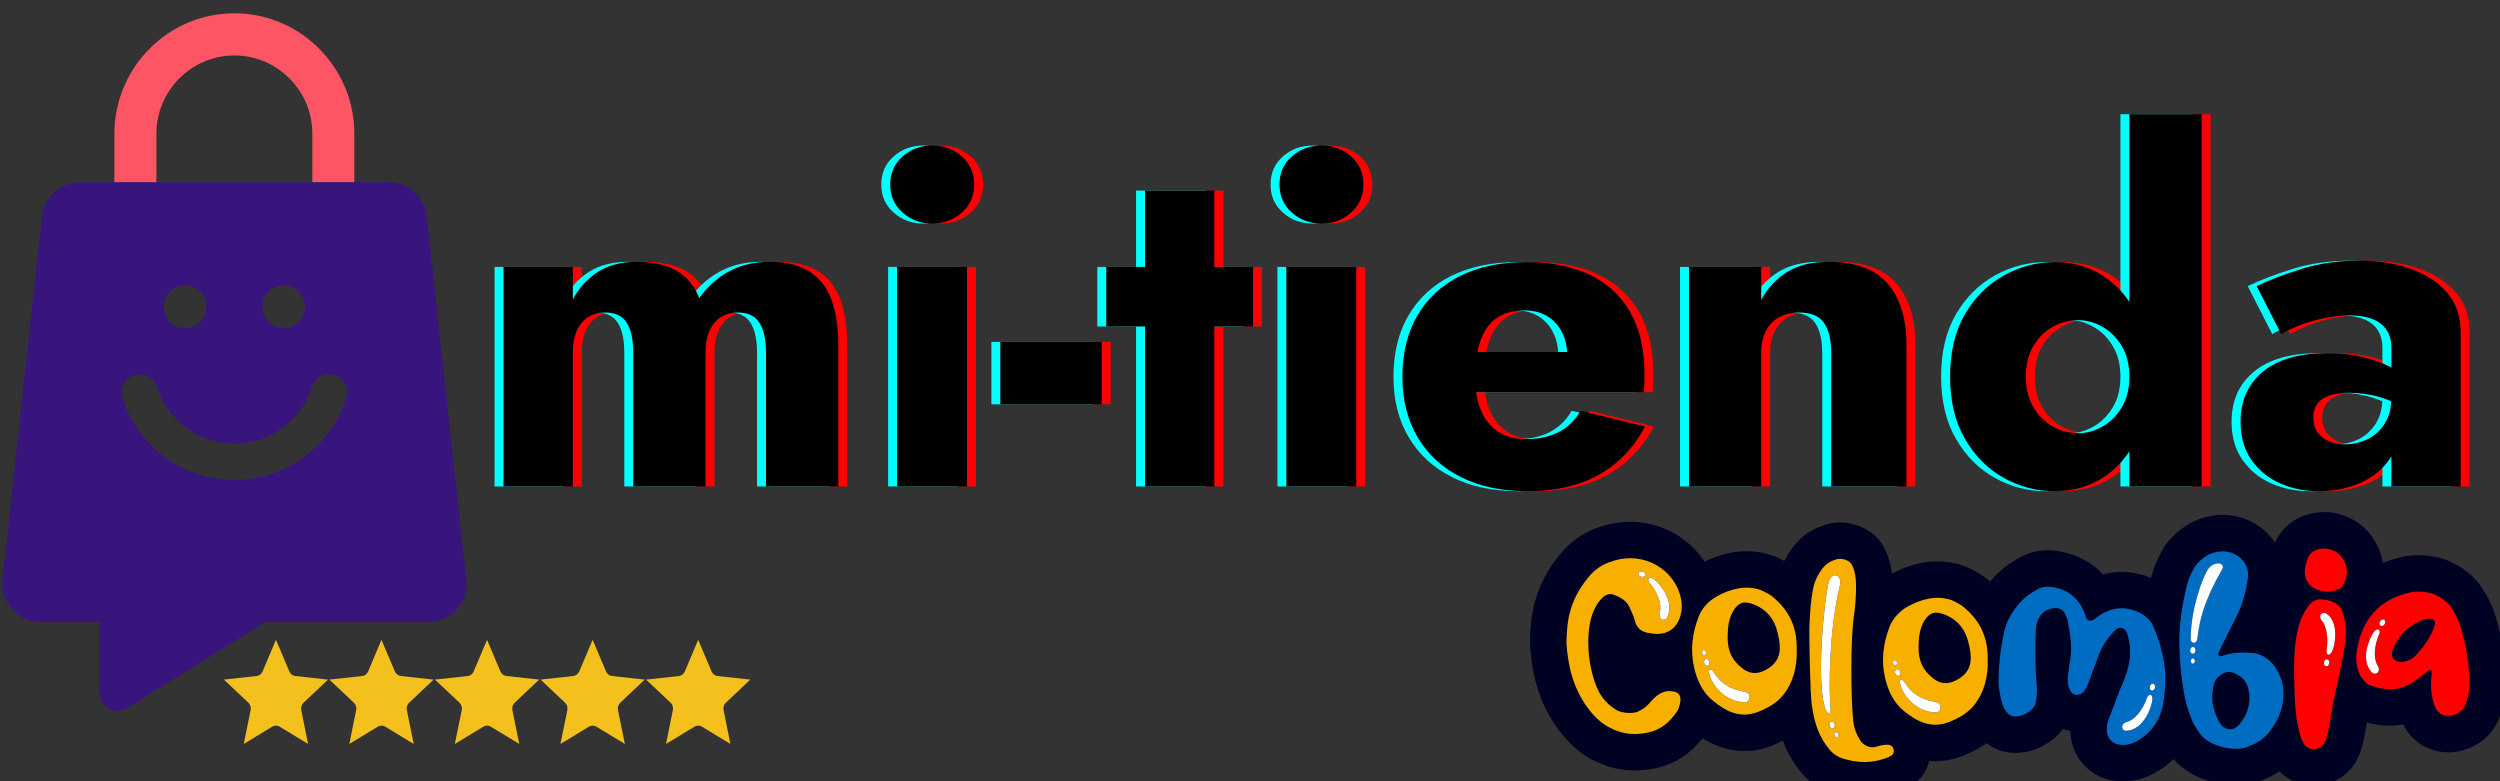
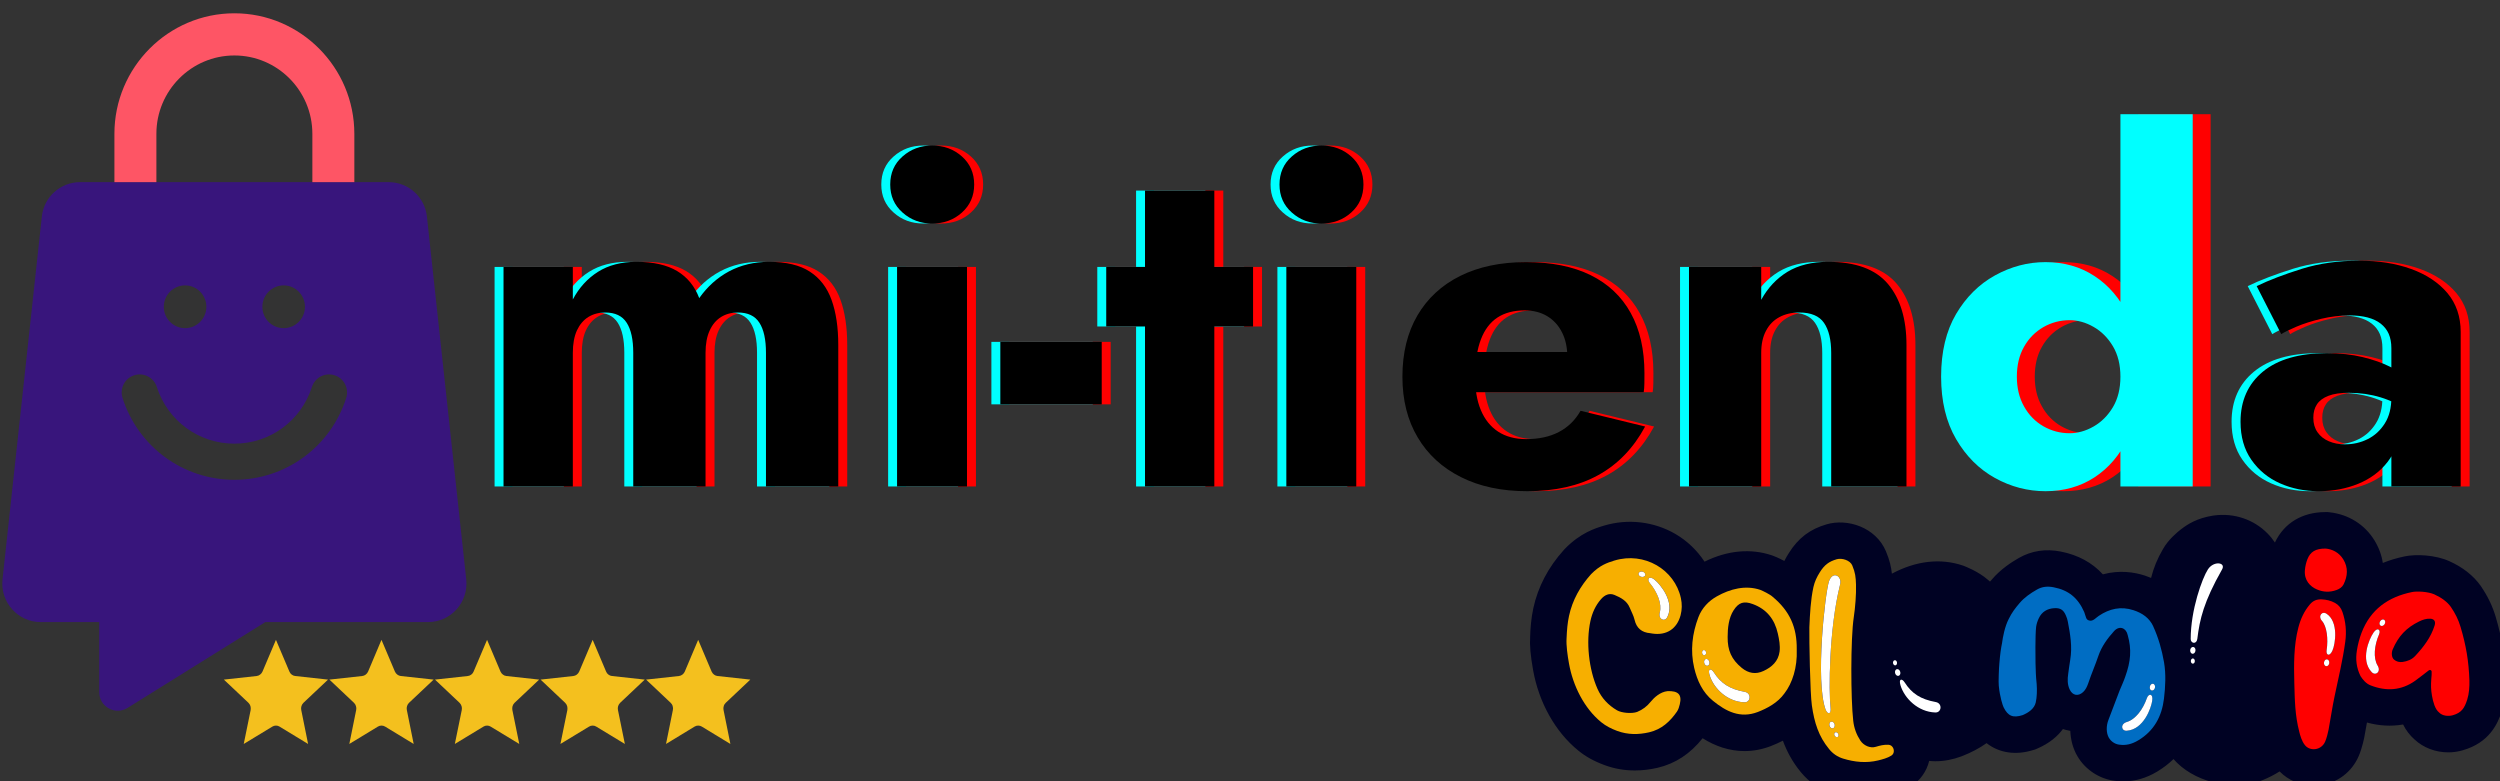
<svg xmlns="http://www.w3.org/2000/svg" width="192" zoomAndPan="magnify" viewBox="0 0 144 45" height="60" preserveAspectRatio="xMidYMid meet" version="1.0">
  <rect x="0" y="0" width="144" height="45" fill="#333333" stroke="none" />
  <defs>
    <g />
    <clipPath id="c6b51f9687">
      <path d="M 6 0.75 L 21 0.75 L 21 11 L 6 11 Z M 6 0.75 " clip-rule="nonzero" />
    </clipPath>
    <clipPath id="a218582be8">
      <path d="M 88.105 29.492 L 144 29.492 L 144 45 L 88.105 45 Z M 88.105 29.492 " clip-rule="nonzero" />
    </clipPath>
    <clipPath id="d961bb88f7">
      <path d="M 12.895 36.852 L 18.895 36.852 L 18.895 42.852 L 12.895 42.852 Z M 12.895 36.852 " clip-rule="nonzero" />
    </clipPath>
    <clipPath id="f629f293e1">
      <path d="M 18.973 36.852 L 24.973 36.852 L 24.973 42.852 L 18.973 42.852 Z M 18.973 36.852 " clip-rule="nonzero" />
    </clipPath>
    <clipPath id="8ce9c85038">
      <path d="M 25.055 36.852 L 31.055 36.852 L 31.055 42.852 L 25.055 42.852 Z M 25.055 36.852 " clip-rule="nonzero" />
    </clipPath>
    <clipPath id="5c8c72cb60">
      <path d="M 31.137 36.852 L 37.137 36.852 L 37.137 42.852 L 31.137 42.852 Z M 31.137 36.852 " clip-rule="nonzero" />
    </clipPath>
    <clipPath id="67401b4d6b">
      <path d="M 37.215 36.852 L 43.215 36.852 L 43.215 42.852 L 37.215 42.852 Z M 37.215 36.852 " clip-rule="nonzero" />
    </clipPath>
  </defs>
  <g fill="#ff0000" fill-opacity="1">
    <g transform="translate(27.882, 28.02)">
      <g>
        <path d="M 20.918 -8.145 C 20.918 -9.164 20.789 -10.031 20.531 -10.746 C 20.273 -11.461 19.855 -12.004 19.277 -12.375 C 18.703 -12.75 17.922 -12.938 16.934 -12.938 C 16.082 -12.938 15.312 -12.754 14.629 -12.391 C 13.945 -12.023 13.375 -11.508 12.91 -10.848 C 12.652 -11.531 12.23 -12.047 11.645 -12.402 C 11.055 -12.758 10.273 -12.938 9.289 -12.938 C 8.422 -12.938 7.684 -12.746 7.078 -12.363 C 6.473 -11.98 5.988 -11.449 5.629 -10.77 L 5.629 -12.645 L 1.637 -12.645 L 1.637 0 L 5.629 0 L 5.629 -7.695 C 5.629 -8.207 5.707 -8.637 5.863 -8.984 C 6.023 -9.328 6.242 -9.586 6.523 -9.762 C 6.805 -9.934 7.129 -10.02 7.492 -10.02 C 8.066 -10.02 8.48 -9.824 8.73 -9.43 C 8.984 -9.039 9.109 -8.461 9.109 -7.695 L 9.109 0 L 13.273 0 L 13.273 -7.695 C 13.273 -8.207 13.352 -8.637 13.512 -8.984 C 13.668 -9.328 13.887 -9.586 14.168 -9.762 C 14.449 -9.934 14.773 -10.02 15.137 -10.02 C 15.711 -10.02 16.125 -9.824 16.375 -9.43 C 16.629 -9.039 16.754 -8.461 16.754 -7.695 L 16.754 0 L 20.918 0 Z M 20.918 -8.145 " />
      </g>
    </g>
  </g>
  <g fill="#ff0000" fill-opacity="1">
    <g transform="translate(50.414, 28.02)">
      <g>
        <path d="M 1.379 -17.391 C 1.379 -16.734 1.613 -16.199 2.09 -15.777 C 2.562 -15.355 3.129 -15.145 3.797 -15.145 C 4.469 -15.145 5.039 -15.355 5.508 -15.777 C 5.977 -16.199 6.215 -16.734 6.215 -17.391 C 6.215 -18.051 5.977 -18.59 5.508 -19.008 C 5.039 -19.426 4.469 -19.637 3.797 -19.637 C 3.129 -19.637 2.562 -19.426 2.09 -19.008 C 1.613 -18.59 1.379 -18.051 1.379 -17.391 Z M 1.773 -12.645 L 1.773 0 L 5.801 0 L 5.801 -12.645 Z M 1.773 -12.645 " />
      </g>
    </g>
  </g>
  <g fill="#ff0000" fill-opacity="1">
    <g transform="translate(57.998, 28.02)">
      <g>
        <path d="M 0.137 -4.73 L 5.977 -4.73 L 5.977 -8.328 L 0.137 -8.328 Z M 0.137 -4.73 " />
      </g>
    </g>
  </g>
  <g fill="#ff0000" fill-opacity="1">
    <g transform="translate(64.098, 28.02)">
      <g>
        <path d="M 0.137 -12.645 L 0.137 -9.215 L 8.594 -9.215 L 8.594 -12.645 Z M 2.371 -17.043 L 2.371 0 L 6.363 0 L 6.363 -17.043 Z M 2.371 -17.043 " />
      </g>
    </g>
  </g>
  <g fill="#ff0000" fill-opacity="1">
    <g transform="translate(72.836, 28.02)">
      <g>
        <path d="M 1.379 -17.391 C 1.379 -16.734 1.613 -16.199 2.09 -15.777 C 2.562 -15.355 3.129 -15.145 3.797 -15.145 C 4.469 -15.145 5.039 -15.355 5.508 -15.777 C 5.977 -16.199 6.215 -16.734 6.215 -17.391 C 6.215 -18.051 5.977 -18.59 5.508 -19.008 C 5.039 -19.426 4.469 -19.637 3.797 -19.637 C 3.129 -19.637 2.562 -19.426 2.09 -19.008 C 1.613 -18.59 1.379 -18.051 1.379 -17.391 Z M 1.773 -12.645 L 1.773 0 L 5.801 0 L 5.801 -12.645 Z M 1.773 -12.645 " />
      </g>
    </g>
  </g>
  <g fill="#ff0000" fill-opacity="1">
    <g transform="translate(80.42, 28.02)">
      <g>
        <path d="M 8.066 0.273 C 9.672 0.273 11.039 -0.035 12.16 -0.656 C 13.285 -1.277 14.184 -2.207 14.855 -3.453 L 11.137 -4.359 C 10.828 -3.816 10.41 -3.41 9.887 -3.137 C 9.363 -2.863 8.734 -2.727 8 -2.727 C 7.363 -2.727 6.828 -2.871 6.391 -3.156 C 5.949 -3.445 5.617 -3.859 5.391 -4.402 C 5.164 -4.945 5.055 -5.602 5.066 -6.375 C 5.074 -7.223 5.184 -7.922 5.398 -8.477 C 5.609 -9.031 5.926 -9.449 6.344 -9.727 C 6.766 -10.004 7.285 -10.141 7.914 -10.141 C 8.41 -10.141 8.844 -10.031 9.211 -9.812 C 9.578 -9.59 9.863 -9.281 10.066 -8.879 C 10.273 -8.477 10.375 -7.996 10.375 -7.438 C 10.375 -7.309 10.344 -7.152 10.277 -6.965 C 10.211 -6.781 10.133 -6.617 10.043 -6.48 L 11.027 -7.746 L 3.219 -7.746 L 3.219 -5.43 L 14.773 -5.43 C 14.797 -5.57 14.809 -5.738 14.812 -5.93 C 14.816 -6.125 14.816 -6.32 14.816 -6.52 C 14.816 -7.879 14.555 -9.035 14.027 -9.988 C 13.5 -10.945 12.727 -11.672 11.715 -12.172 C 10.699 -12.672 9.461 -12.922 8 -12.922 C 6.523 -12.922 5.254 -12.652 4.191 -12.121 C 3.129 -11.59 2.312 -10.828 1.738 -9.848 C 1.164 -8.863 0.875 -7.688 0.875 -6.324 C 0.875 -4.977 1.168 -3.812 1.754 -2.828 C 2.336 -1.844 3.168 -1.078 4.246 -0.539 C 5.324 0.004 6.598 0.273 8.066 0.273 Z M 8.066 0.273 " />
      </g>
    </g>
  </g>
  <g fill="#ff0000" fill-opacity="1">
    <g transform="translate(96.164, 28.02)">
      <g>
        <path d="M 9.828 -7.695 L 9.828 0 L 14.164 0 L 14.164 -8.145 C 14.164 -9.652 13.805 -10.828 13.09 -11.672 C 12.375 -12.516 11.227 -12.938 9.648 -12.938 C 8.723 -12.938 7.941 -12.746 7.309 -12.363 C 6.68 -11.977 6.176 -11.441 5.797 -10.75 L 5.797 -12.645 L 1.637 -12.645 L 1.637 0 L 5.797 0 L 5.797 -7.695 C 5.797 -8.195 5.887 -8.617 6.07 -8.961 C 6.25 -9.309 6.504 -9.57 6.836 -9.75 C 7.168 -9.93 7.555 -10.02 7.988 -10.02 C 8.664 -10.02 9.141 -9.82 9.414 -9.422 C 9.691 -9.02 9.828 -8.445 9.828 -7.695 Z M 9.828 -7.695 " />
      </g>
    </g>
  </g>
  <g fill="#ff0000" fill-opacity="1">
    <g transform="translate(111.964, 28.02)">
      <g>
        <path d="M 11.203 -21.441 L 11.203 0 L 15.367 0 L 15.367 -21.441 Z M 0.875 -6.324 C 0.875 -4.91 1.164 -3.711 1.738 -2.727 C 2.312 -1.742 3.059 -0.996 3.977 -0.488 C 4.895 0.02 5.867 0.273 6.887 0.273 C 7.953 0.273 8.891 0.008 9.707 -0.523 C 10.523 -1.055 11.172 -1.812 11.648 -2.805 C 12.125 -3.793 12.363 -4.965 12.363 -6.324 C 12.363 -7.695 12.125 -8.875 11.648 -9.855 C 11.172 -10.836 10.523 -11.59 9.707 -12.121 C 8.891 -12.656 7.953 -12.922 6.887 -12.922 C 5.867 -12.922 4.895 -12.664 3.977 -12.156 C 3.059 -11.648 2.312 -10.906 1.738 -9.934 C 1.164 -8.957 0.875 -7.754 0.875 -6.324 Z M 5.238 -6.324 C 5.238 -6.988 5.375 -7.559 5.652 -8.047 C 5.926 -8.531 6.297 -8.906 6.762 -9.176 C 7.227 -9.441 7.73 -9.578 8.273 -9.578 C 8.742 -9.578 9.207 -9.449 9.656 -9.191 C 10.109 -8.934 10.48 -8.562 10.77 -8.078 C 11.059 -7.594 11.203 -7.008 11.203 -6.324 C 11.203 -5.637 11.059 -5.051 10.77 -4.566 C 10.48 -4.082 10.109 -3.711 9.656 -3.453 C 9.207 -3.195 8.742 -3.066 8.273 -3.066 C 7.73 -3.066 7.227 -3.203 6.762 -3.469 C 6.297 -3.738 5.926 -4.117 5.652 -4.609 C 5.375 -5.098 5.238 -5.672 5.238 -6.324 Z M 5.238 -6.324 " />
      </g>
    </g>
  </g>
  <g fill="#ff0000" fill-opacity="1">
    <g transform="translate(128.918, 28.02)">
      <g>
        <path d="M 4.844 -3.953 C 4.844 -4.266 4.914 -4.523 5.055 -4.734 C 5.195 -4.945 5.418 -5.109 5.719 -5.223 C 6.02 -5.34 6.41 -5.395 6.898 -5.395 C 7.531 -5.395 8.141 -5.309 8.719 -5.133 C 9.301 -4.957 9.809 -4.699 10.246 -4.363 L 10.246 -6.203 C 10.027 -6.445 9.699 -6.68 9.258 -6.898 C 8.816 -7.121 8.289 -7.305 7.676 -7.453 C 7.062 -7.602 6.375 -7.676 5.617 -7.676 C 4.027 -7.676 2.801 -7.32 1.941 -6.613 C 1.082 -5.902 0.652 -4.941 0.652 -3.727 C 0.652 -2.863 0.859 -2.133 1.277 -1.535 C 1.691 -0.938 2.242 -0.484 2.926 -0.18 C 3.613 0.125 4.355 0.273 5.16 0.273 C 5.973 0.273 6.727 0.133 7.426 -0.152 C 8.125 -0.438 8.695 -0.859 9.129 -1.422 C 9.562 -1.98 9.781 -2.664 9.781 -3.469 L 9.34 -5.117 C 9.34 -4.527 9.215 -4.031 8.961 -3.629 C 8.707 -3.227 8.379 -2.926 7.977 -2.727 C 7.574 -2.523 7.133 -2.426 6.66 -2.426 C 6.324 -2.426 6.016 -2.484 5.742 -2.602 C 5.465 -2.719 5.246 -2.891 5.086 -3.121 C 4.926 -3.348 4.844 -3.625 4.844 -3.953 Z M 2.996 -8.773 C 3.172 -8.887 3.465 -9.031 3.871 -9.203 C 4.277 -9.375 4.75 -9.527 5.293 -9.656 C 5.84 -9.785 6.387 -9.852 6.941 -9.852 C 7.328 -9.852 7.672 -9.812 7.973 -9.734 C 8.277 -9.652 8.527 -9.535 8.73 -9.375 C 8.934 -9.215 9.086 -9.02 9.188 -8.789 C 9.289 -8.555 9.34 -8.281 9.34 -7.965 L 9.34 0 L 13.332 0 L 13.332 -8.902 C 13.332 -9.781 13.078 -10.527 12.57 -11.137 C 12.059 -11.742 11.363 -12.207 10.477 -12.527 C 9.594 -12.848 8.594 -13.004 7.48 -13.004 C 6.285 -13.004 5.184 -12.848 4.18 -12.535 C 3.176 -12.219 2.309 -11.891 1.582 -11.539 Z M 2.996 -8.773 " />
      </g>
    </g>
  </g>
  <g fill="#00ffff" fill-opacity="1">
    <g transform="translate(26.851, 28.02)">
      <g>
        <path d="M 20.918 -8.145 C 20.918 -9.164 20.789 -10.031 20.531 -10.746 C 20.273 -11.461 19.855 -12.004 19.277 -12.375 C 18.703 -12.75 17.922 -12.938 16.934 -12.938 C 16.082 -12.938 15.312 -12.754 14.629 -12.391 C 13.945 -12.023 13.375 -11.508 12.91 -10.848 C 12.652 -11.531 12.23 -12.047 11.645 -12.402 C 11.055 -12.758 10.273 -12.938 9.289 -12.938 C 8.422 -12.938 7.684 -12.746 7.078 -12.363 C 6.473 -11.98 5.988 -11.449 5.629 -10.77 L 5.629 -12.645 L 1.637 -12.645 L 1.637 0 L 5.629 0 L 5.629 -7.695 C 5.629 -8.207 5.707 -8.637 5.863 -8.984 C 6.023 -9.328 6.242 -9.586 6.523 -9.762 C 6.805 -9.934 7.129 -10.02 7.492 -10.02 C 8.066 -10.02 8.48 -9.824 8.73 -9.43 C 8.984 -9.039 9.109 -8.461 9.109 -7.695 L 9.109 0 L 13.273 0 L 13.273 -7.695 C 13.273 -8.207 13.352 -8.637 13.512 -8.984 C 13.668 -9.328 13.887 -9.586 14.168 -9.762 C 14.449 -9.934 14.773 -10.02 15.137 -10.02 C 15.711 -10.02 16.125 -9.824 16.375 -9.43 C 16.629 -9.039 16.754 -8.461 16.754 -7.695 L 16.754 0 L 20.918 0 Z M 20.918 -8.145 " />
      </g>
    </g>
  </g>
  <g fill="#00ffff" fill-opacity="1">
    <g transform="translate(49.383, 28.02)">
      <g>
        <path d="M 1.379 -17.391 C 1.379 -16.734 1.613 -16.199 2.09 -15.777 C 2.562 -15.355 3.129 -15.145 3.797 -15.145 C 4.469 -15.145 5.039 -15.355 5.508 -15.777 C 5.977 -16.199 6.215 -16.734 6.215 -17.391 C 6.215 -18.051 5.977 -18.59 5.508 -19.008 C 5.039 -19.426 4.469 -19.637 3.797 -19.637 C 3.129 -19.637 2.562 -19.426 2.09 -19.008 C 1.613 -18.59 1.379 -18.051 1.379 -17.391 Z M 1.773 -12.645 L 1.773 0 L 5.801 0 L 5.801 -12.645 Z M 1.773 -12.645 " />
      </g>
    </g>
  </g>
  <g fill="#00ffff" fill-opacity="1">
    <g transform="translate(56.967, 28.02)">
      <g>
        <path d="M 0.137 -4.73 L 5.977 -4.73 L 5.977 -8.328 L 0.137 -8.328 Z M 0.137 -4.73 " />
      </g>
    </g>
  </g>
  <g fill="#00ffff" fill-opacity="1">
    <g transform="translate(63.067, 28.02)">
      <g>
        <path d="M 0.137 -12.645 L 0.137 -9.215 L 8.594 -9.215 L 8.594 -12.645 Z M 2.371 -17.043 L 2.371 0 L 6.363 0 L 6.363 -17.043 Z M 2.371 -17.043 " />
      </g>
    </g>
  </g>
  <g fill="#00ffff" fill-opacity="1">
    <g transform="translate(71.805, 28.02)">
      <g>
        <path d="M 1.379 -17.391 C 1.379 -16.734 1.613 -16.199 2.09 -15.777 C 2.562 -15.355 3.129 -15.145 3.797 -15.145 C 4.469 -15.145 5.039 -15.355 5.508 -15.777 C 5.977 -16.199 6.215 -16.734 6.215 -17.391 C 6.215 -18.051 5.977 -18.59 5.508 -19.008 C 5.039 -19.426 4.469 -19.637 3.797 -19.637 C 3.129 -19.637 2.562 -19.426 2.09 -19.008 C 1.613 -18.59 1.379 -18.051 1.379 -17.391 Z M 1.773 -12.645 L 1.773 0 L 5.801 0 L 5.801 -12.645 Z M 1.773 -12.645 " />
      </g>
    </g>
  </g>
  <g fill="#00ffff" fill-opacity="1">
    <g transform="translate(79.389, 28.02)">
      <g>
+         </g>
+     </g>
+   </g>
+   <g fill="#00ffff" fill-opacity="1">
+     <g transform="translate(95.133, 28.02)">
+       <g>
+         <path d="M 9.828 -7.695 L 9.828 0 L 14.164 0 L 14.164 -8.145 C 14.164 -9.652 13.805 -10.828 13.09 -11.672 C 12.375 -12.516 11.227 -12.938 9.648 -12.938 C 8.723 -12.938 7.941 -12.746 7.309 -12.363 C 6.68 -11.977 6.176 -11.441 5.797 -10.75 L 5.797 -12.645 L 1.637 -12.645 L 1.637 0 L 5.797 0 L 5.797 -7.695 C 5.797 -8.195 5.887 -8.617 6.07 -8.961 C 6.25 -9.309 6.504 -9.57 6.836 -9.75 C 7.168 -9.93 7.555 -10.02 7.988 -10.02 C 8.664 -10.02 9.141 -9.82 9.414 -9.422 C 9.691 -9.02 9.828 -8.445 9.828 -7.695 Z M 9.828 -7.695 " />
+       </g>
+     </g>
+   </g>
+   <g fill="#00ffff" fill-opacity="1">
+     <g transform="translate(110.933, 28.02)">
+       <g>
+         <path d="M 11.203 -21.441 L 11.203 0 L 15.367 0 L 15.367 -21.441 Z M 0.875 -6.324 C 0.875 -4.91 1.164 -3.711 1.738 -2.727 C 2.312 -1.742 3.059 -0.996 3.977 -0.488 C 4.895 0.02 5.867 0.273 6.887 0.273 C 7.953 0.273 8.891 0.008 9.707 -0.523 C 10.523 -1.055 11.172 -1.812 11.648 -2.805 C 12.125 -3.793 12.363 -4.965 12.363 -6.324 C 12.363 -7.695 12.125 -8.875 11.648 -9.855 C 11.172 -10.836 10.523 -11.59 9.707 -12.121 C 8.891 -12.656 7.953 -12.922 6.887 -12.922 C 5.867 -12.922 4.895 -12.664 3.977 -12.156 C 3.059 -11.648 2.312 -10.906 1.738 -9.934 C 1.164 -8.957 0.875 -7.754 0.875 -6.324 Z M 5.238 -6.324 C 5.238 -6.988 5.375 -7.559 5.652 -8.047 C 5.926 -8.531 6.297 -8.906 6.762 -9.176 C 7.227 -9.441 7.73 -9.578 8.273 -9.578 C 8.742 -9.578 9.207 -9.449 9.656 -9.191 C 10.109 -8.934 10.48 -8.562 10.77 -8.078 C 11.059 -7.594 11.203 -7.008 11.203 -6.324 C 11.203 -5.637 11.059 -5.051 10.77 -4.566 C 10.48 -4.082 10.109 -3.711 9.656 -3.453 C 9.207 -3.195 8.742 -3.066 8.273 -3.066 C 7.73 -3.066 7.227 -3.203 6.762 -3.469 C 6.297 -3.738 5.926 -4.117 5.652 -4.609 C 5.375 -5.098 5.238 -5.672 5.238 -6.324 Z M 5.238 -6.324 " />
+       </g>
+     </g>
+   </g>
+   <g fill="#00ffff" fill-opacity="1">
+     <g transform="translate(127.887, 28.02)">
+       <g>
+         <path d="M 4.844 -3.953 C 4.844 -4.266 4.914 -4.523 5.055 -4.734 C 5.195 -4.945 5.418 -5.109 5.719 -5.223 C 6.02 -5.34 6.41 -5.395 6.898 -5.395 C 7.531 -5.395 8.141 -5.309 8.719 -5.133 C 9.301 -4.957 9.809 -4.699 10.246 -4.363 L 10.246 -6.203 C 10.027 -6.445 9.699 -6.68 9.258 -6.898 C 8.816 -7.121 8.289 -7.305 7.676 -7.453 C 7.062 -7.602 6.375 -7.676 5.617 -7.676 C 4.027 -7.676 2.801 -7.32 1.941 -6.613 C 1.082 -5.902 0.652 -4.941 0.652 -3.727 C 0.652 -2.863 0.859 -2.133 1.277 -1.535 C 1.691 -0.938 2.242 -0.484 2.926 -0.18 C 3.613 0.125 4.355 0.273 5.16 0.273 C 5.973 0.273 6.727 0.133 7.426 -0.152 C 8.125 -0.438 8.695 -0.859 9.129 -1.422 C 9.562 -1.98 9.781 -2.664 9.781 -3.469 L 9.34 -5.117 C 9.34 -4.527 9.215 -4.031 8.961 -3.629 C 8.707 -3.227 8.379 -2.926 7.977 -2.727 C 7.574 -2.523 7.133 -2.426 6.66 -2.426 C 6.324 -2.426 6.016 -2.484 5.742 -2.602 C 5.465 -2.719 5.246 -2.891 5.086 -3.121 C 4.926 -3.348 4.844 -3.625 4.844 -3.953 Z M 2.996 -8.773 C 3.172 -8.887 3.465 -9.031 3.871 -9.203 C 4.277 -9.375 4.75 -9.527 5.293 -9.656 C 5.84 -9.785 6.387 -9.852 6.941 -9.852 C 7.328 -9.852 7.672 -9.812 7.973 -9.734 C 8.277 -9.652 8.527 -9.535 8.73 -9.375 C 8.934 -9.215 9.086 -9.02 9.188 -8.789 C 9.289 -8.555 9.34 -8.281 9.34 -7.965 L 9.34 0 L 13.332 0 L 13.332 -8.902 C 13.332 -9.781 13.078 -10.527 12.57 -11.137 C 12.059 -11.742 11.363 -12.207 10.477 -12.527 C 9.594 -12.848 8.594 -13.004 7.48 -13.004 C 6.285 -13.004 5.184 -12.848 4.18 -12.535 C 3.176 -12.219 2.309 -11.891 1.582 -11.539 Z M 2.996 -8.773 " />
+       </g>
+     </g>
+   </g>
+   <g fill="#000000" fill-opacity="1">
+     <g transform="translate(27.366, 28.02)">
+       <g>
+         <path d="M 20.918 -8.145 C 20.918 -9.164 20.789 -10.031 20.531 -10.746 C 20.273 -11.461 19.855 -12.004 19.277 -12.375 C 18.703 -12.75 17.922 -12.938 16.934 -12.938 C 16.082 -12.938 15.312 -12.754 14.629 -12.391 C 13.945 -12.023 13.375 -11.508 12.91 -10.848 C 12.652 -11.531 12.23 -12.047 11.645 -12.402 C 11.055 -12.758 10.273 -12.938 9.289 -12.938 C 8.422 -12.938 7.684 -12.746 7.078 -12.363 C 6.473 -11.98 5.988 -11.449 5.629 -10.77 L 5.629 -12.645 L 1.637 -12.645 L 1.637 0 L 5.629 0 L 5.629 -7.695 C 5.629 -8.207 5.707 -8.637 5.863 -8.984 C 6.023 -9.328 6.242 -9.586 6.523 -9.762 C 6.805 -9.934 7.129 -10.02 7.492 -10.02 C 8.066 -10.02 8.48 -9.824 8.73 -9.43 C 8.984 -9.039 9.109 -8.461 9.109 -7.695 L 9.109 0 L 13.273 0 L 13.273 -7.695 C 13.273 -8.207 13.352 -8.637 13.512 -8.984 C 13.668 -9.328 13.887 -9.586 14.168 -9.762 C 14.449 -9.934 14.773 -10.02 15.137 -10.02 C 15.711 -10.02 16.125 -9.824 16.375 -9.43 C 16.629 -9.039 16.754 -8.461 16.754 -7.695 L 16.754 0 L 20.918 0 Z M 20.918 -8.145 " />
+       </g>
+     </g>
+   </g>
+   <g fill="#000000" fill-opacity="1">
+     <g transform="translate(49.898, 28.02)">
+       <g>
+         <path d="M 1.379 -17.391 C 1.379 -16.734 1.613 -16.199 2.09 -15.777 C 2.562 -15.355 3.129 -15.145 3.797 -15.145 C 4.469 -15.145 5.039 -15.355 5.508 -15.777 C 5.977 -16.199 6.215 -16.734 6.215 -17.391 C 6.215 -18.051 5.977 -18.59 5.508 -19.008 C 5.039 -19.426 4.469 -19.637 3.797 -19.637 C 3.129 -19.637 2.562 -19.426 2.09 -19.008 C 1.613 -18.59 1.379 -18.051 1.379 -17.391 Z M 1.773 -12.645 L 1.773 0 L 5.801 0 L 5.801 -12.645 Z M 1.773 -12.645 " />
+       </g>
+     </g>
+   </g>
+   <g fill="#000000" fill-opacity="1">
+     <g transform="translate(57.482, 28.02)">
+       <g>
+         <path d="M 0.137 -4.73 L 5.977 -4.73 L 5.977 -8.328 L 0.137 -8.328 Z M 0.137 -4.73 " />
+       </g>
+     </g>
+   </g>
+   <g fill="#000000" fill-opacity="1">
+     <g transform="translate(63.582, 28.02)">
+       <g>
+         <path d="M 0.137 -12.645 L 0.137 -9.215 L 8.594 -9.215 L 8.594 -12.645 Z M 2.371 -17.043 L 2.371 0 L 6.363 0 L 6.363 -17.043 Z M 2.371 -17.043 " />
+       </g>
+     </g>
+   </g>
+   <g fill="#000000" fill-opacity="1">
+     <g transform="translate(72.32, 28.02)">
+       <g>
+         <path d="M 1.379 -17.391 C 1.379 -16.734 1.613 -16.199 2.09 -15.777 C 2.562 -15.355 3.129 -15.145 3.797 -15.145 C 4.469 -15.145 5.039 -15.355 5.508 -15.777 C 5.977 -16.199 6.215 -16.734 6.215 -17.391 C 6.215 -18.051 5.977 -18.59 5.508 -19.008 C 5.039 -19.426 4.469 -19.637 3.797 -19.637 C 3.129 -19.637 2.562 -19.426 2.09 -19.008 C 1.613 -18.59 1.379 -18.051 1.379 -17.391 Z M 1.773 -12.645 L 1.773 0 L 5.801 0 L 5.801 -12.645 Z M 1.773 -12.645 " />
+       </g>
+     </g>
+   </g>
+   <g fill="#000000" fill-opacity="1">
+     <g transform="translate(79.904, 28.02)">
+       <g>
        <path d="M 8.066 0.273 C 9.672 0.273 11.039 -0.035 12.16 -0.656 C 13.285 -1.277 14.184 -2.207 14.855 -3.453 L 11.137 -4.359 C 10.828 -3.816 10.41 -3.41 9.887 -3.137 C 9.363 -2.863 8.734 -2.727 8 -2.727 C 7.363 -2.727 6.828 -2.871 6.391 -3.156 C 5.949 -3.445 5.617 -3.859 5.391 -4.402 C 5.164 -4.945 5.055 -5.602 5.066 -6.375 C 5.074 -7.223 5.184 -7.922 5.398 -8.477 C 5.609 -9.031 5.926 -9.449 6.344 -9.727 C 6.766 -10.004 7.285 -10.141 7.914 -10.141 C 8.41 -10.141 8.844 -10.031 9.211 -9.812 C 9.578 -9.59 9.863 -9.281 10.066 -8.879 C 10.273 -8.477 10.375 -7.996 10.375 -7.438 C 10.375 -7.309 10.344 -7.152 10.277 -6.965 C 10.211 -6.781 10.133 -6.617 10.043 -6.48 L 11.027 -7.746 L 3.219 -7.746 L 3.219 -5.43 L 14.773 -5.43 C 14.797 -5.57 14.809 -5.738 14.812 -5.93 C 14.816 -6.125 14.816 -6.32 14.816 -6.52 C 14.816 -7.879 14.555 -9.035 14.027 -9.988 C 13.5 -10.945 12.727 -11.672 11.715 -12.172 C 10.699 -12.672 9.461 -12.922 8 -12.922 C 6.523 -12.922 5.254 -12.652 4.191 -12.121 C 3.129 -11.59 2.312 -10.828 1.738 -9.848 C 1.164 -8.863 0.875 -7.688 0.875 -6.324 C 0.875 -4.977 1.168 -3.812 1.754 -2.828 C 2.336 -1.844 3.168 -1.078 4.246 -0.539 C 5.324 0.004 6.598 0.273 8.066 0.273 Z M 8.066 0.273 " />
      </g>
    </g>
  </g>
-   <g fill="#00ffff" fill-opacity="1">
-     <g transform="translate(95.133, 28.02)">
+   <g fill="#000000" fill-opacity="1">
+     <g transform="translate(95.649, 28.02)">
      <g>
        <path d="M 9.828 -7.695 L 9.828 0 L 14.164 0 L 14.164 -8.145 C 14.164 -9.652 13.805 -10.828 13.09 -11.672 C 12.375 -12.516 11.227 -12.938 9.648 -12.938 C 8.723 -12.938 7.941 -12.746 7.309 -12.363 C 6.68 -11.977 6.176 -11.441 5.797 -10.75 L 5.797 -12.645 L 1.637 -12.645 L 1.637 0 L 5.797 0 L 5.797 -7.695 C 5.797 -8.195 5.887 -8.617 6.07 -8.961 C 6.25 -9.309 6.504 -9.57 6.836 -9.75 C 7.168 -9.93 7.555 -10.02 7.988 -10.02 C 8.664 -10.02 9.141 -9.82 9.414 -9.422 C 9.691 -9.02 9.828 -8.445 9.828 -7.695 Z M 9.828 -7.695 " />
      </g>
    </g>
  </g>
-   <g fill="#00ffff" fill-opacity="1">
-     <g transform="translate(110.933, 28.02)">
-       <g>
-         <path d="M 11.203 -21.441 L 11.203 0 L 15.367 0 L 15.367 -21.441 Z M 0.875 -6.324 C 0.875 -4.91 1.164 -3.711 1.738 -2.727 C 2.312 -1.742 3.059 -0.996 3.977 -0.488 C 4.895 0.02 5.867 0.273 6.887 0.273 C 7.953 0.273 8.891 0.008 9.707 -0.523 C 10.523 -1.055 11.172 -1.812 11.648 -2.805 C 12.125 -3.793 12.363 -4.965 12.363 -6.324 C 12.363 -7.695 12.125 -8.875 11.648 -9.855 C 11.172 -10.836 10.523 -11.59 9.707 -12.121 C 8.891 -12.656 7.953 -12.922 6.887 -12.922 C 5.867 -12.922 4.895 -12.664 3.977 -12.156 C 3.059 -11.648 2.312 -10.906 1.738 -9.934 C 1.164 -8.957 0.875 -7.754 0.875 -6.324 Z M 5.238 -6.324 C 5.238 -6.988 5.375 -7.559 5.652 -8.047 C 5.926 -8.531 6.297 -8.906 6.762 -9.176 C 7.227 -9.441 7.73 -9.578 8.273 -9.578 C 8.742 -9.578 9.207 -9.449 9.656 -9.191 C 10.109 -8.934 10.48 -8.562 10.77 -8.078 C 11.059 -7.594 11.203 -7.008 11.203 -6.324 C 11.203 -5.637 11.059 -5.051 10.77 -4.566 C 10.48 -4.082 10.109 -3.711 9.656 -3.453 C 9.207 -3.195 8.742 -3.066 8.273 -3.066 C 7.73 -3.066 7.227 -3.203 6.762 -3.469 C 6.297 -3.738 5.926 -4.117 5.652 -4.609 C 5.375 -5.098 5.238 -5.672 5.238 -6.324 Z M 5.238 -6.324 " />
-       </g>
-     </g>
-   </g>
-   <g fill="#00ffff" fill-opacity="1">
-     <g transform="translate(127.887, 28.02)">
-       <g>
-         <path d="M 4.844 -3.953 C 4.844 -4.266 4.914 -4.523 5.055 -4.734 C 5.195 -4.945 5.418 -5.109 5.719 -5.223 C 6.02 -5.34 6.41 -5.395 6.898 -5.395 C 7.531 -5.395 8.141 -5.309 8.719 -5.133 C 9.301 -4.957 9.809 -4.699 10.246 -4.363 L 10.246 -6.203 C 10.027 -6.445 9.699 -6.68 9.258 -6.898 C 8.816 -7.121 8.289 -7.305 7.676 -7.453 C 7.062 -7.602 6.375 -7.676 5.617 -7.676 C 4.027 -7.676 2.801 -7.32 1.941 -6.613 C 1.082 -5.902 0.652 -4.941 0.652 -3.727 C 0.652 -2.863 0.859 -2.133 1.277 -1.535 C 1.691 -0.938 2.242 -0.484 2.926 -0.18 C 3.613 0.125 4.355 0.273 5.16 0.273 C 5.973 0.273 6.727 0.133 7.426 -0.152 C 8.125 -0.438 8.695 -0.859 9.129 -1.422 C 9.562 -1.98 9.781 -2.664 9.781 -3.469 L 9.34 -5.117 C 9.34 -4.527 9.215 -4.031 8.961 -3.629 C 8.707 -3.227 8.379 -2.926 7.977 -2.727 C 7.574 -2.523 7.133 -2.426 6.66 -2.426 C 6.324 -2.426 6.016 -2.484 5.742 -2.602 C 5.465 -2.719 5.246 -2.891 5.086 -3.121 C 4.926 -3.348 4.844 -3.625 4.844 -3.953 Z M 2.996 -8.773 C 3.172 -8.887 3.465 -9.031 3.871 -9.203 C 4.277 -9.375 4.75 -9.527 5.293 -9.656 C 5.84 -9.785 6.387 -9.852 6.941 -9.852 C 7.328 -9.852 7.672 -9.812 7.973 -9.734 C 8.277 -9.652 8.527 -9.535 8.73 -9.375 C 8.934 -9.215 9.086 -9.02 9.188 -8.789 C 9.289 -8.555 9.34 -8.281 9.34 -7.965 L 9.34 0 L 13.332 0 L 13.332 -8.902 C 13.332 -9.781 13.078 -10.527 12.57 -11.137 C 12.059 -11.742 11.363 -12.207 10.477 -12.527 C 9.594 -12.848 8.594 -13.004 7.48 -13.004 C 6.285 -13.004 5.184 -12.848 4.18 -12.535 C 3.176 -12.219 2.309 -11.891 1.582 -11.539 Z M 2.996 -8.773 " />
-       </g>
-     </g>
-   </g>
-   <g fill="#000000" fill-opacity="1">
-     <g transform="translate(27.366, 28.02)">
-       <g>
-         <path d="M 20.918 -8.145 C 20.918 -9.164 20.789 -10.031 20.531 -10.746 C 20.273 -11.461 19.855 -12.004 19.277 -12.375 C 18.703 -12.75 17.922 -12.938 16.934 -12.938 C 16.082 -12.938 15.312 -12.754 14.629 -12.391 C 13.945 -12.023 13.375 -11.508 12.91 -10.848 C 12.652 -11.531 12.23 -12.047 11.645 -12.402 C 11.055 -12.758 10.273 -12.938 9.289 -12.938 C 8.422 -12.938 7.684 -12.746 7.078 -12.363 C 6.473 -11.98 5.988 -11.449 5.629 -10.77 L 5.629 -12.645 L 1.637 -12.645 L 1.637 0 L 5.629 0 L 5.629 -7.695 C 5.629 -8.207 5.707 -8.637 5.863 -8.984 C 6.023 -9.328 6.242 -9.586 6.523 -9.762 C 6.805 -9.934 7.129 -10.02 7.492 -10.02 C 8.066 -10.02 8.48 -9.824 8.73 -9.43 C 8.984 -9.039 9.109 -8.461 9.109 -7.695 L 9.109 0 L 13.273 0 L 13.273 -7.695 C 13.273 -8.207 13.352 -8.637 13.512 -8.984 C 13.668 -9.328 13.887 -9.586 14.168 -9.762 C 14.449 -9.934 14.773 -10.02 15.137 -10.02 C 15.711 -10.02 16.125 -9.824 16.375 -9.43 C 16.629 -9.039 16.754 -8.461 16.754 -7.695 L 16.754 0 L 20.918 0 Z M 20.918 -8.145 " />
-       </g>
-     </g>
-   </g>
-   <g fill="#000000" fill-opacity="1">
-     <g transform="translate(49.898, 28.02)">
-       <g>
-         <path d="M 1.379 -17.391 C 1.379 -16.734 1.613 -16.199 2.09 -15.777 C 2.562 -15.355 3.129 -15.145 3.797 -15.145 C 4.469 -15.145 5.039 -15.355 5.508 -15.777 C 5.977 -16.199 6.215 -16.734 6.215 -17.391 C 6.215 -18.051 5.977 -18.59 5.508 -19.008 C 5.039 -19.426 4.469 -19.637 3.797 -19.637 C 3.129 -19.637 2.562 -19.426 2.09 -19.008 C 1.613 -18.59 1.379 -18.051 1.379 -17.391 Z M 1.773 -12.645 L 1.773 0 L 5.801 0 L 5.801 -12.645 Z M 1.773 -12.645 " />
-       </g>
-     </g>
-   </g>
-   <g fill="#000000" fill-opacity="1">
-     <g transform="translate(57.482, 28.02)">
-       <g>
-         <path d="M 0.137 -4.73 L 5.977 -4.73 L 5.977 -8.328 L 0.137 -8.328 Z M 0.137 -4.73 " />
-       </g>
-     </g>
-   </g>
-   <g fill="#000000" fill-opacity="1">
-     <g transform="translate(63.582, 28.02)">
-       <g>
-         <path d="M 0.137 -12.645 L 0.137 -9.215 L 8.594 -9.215 L 8.594 -12.645 Z M 2.371 -17.043 L 2.371 0 L 6.363 0 L 6.363 -17.043 Z M 2.371 -17.043 " />
-       </g>
-     </g>
-   </g>
-   <g fill="#000000" fill-opacity="1">
-     <g transform="translate(72.32, 28.02)">
-       <g>
-         <path d="M 1.379 -17.391 C 1.379 -16.734 1.613 -16.199 2.09 -15.777 C 2.562 -15.355 3.129 -15.145 3.797 -15.145 C 4.469 -15.145 5.039 -15.355 5.508 -15.777 C 5.977 -16.199 6.215 -16.734 6.215 -17.391 C 6.215 -18.051 5.977 -18.59 5.508 -19.008 C 5.039 -19.426 4.469 -19.637 3.797 -19.637 C 3.129 -19.637 2.562 -19.426 2.09 -19.008 C 1.613 -18.59 1.379 -18.051 1.379 -17.391 Z M 1.773 -12.645 L 1.773 0 L 5.801 0 L 5.801 -12.645 Z M 1.773 -12.645 " />
-       </g>
-     </g>
-   </g>
-   <g fill="#000000" fill-opacity="1">
-     <g transform="translate(79.904, 28.02)">
-       <g>
-         <path d="M 8.066 0.273 C 9.672 0.273 11.039 -0.035 12.16 -0.656 C 13.285 -1.277 14.184 -2.207 14.855 -3.453 L 11.137 -4.359 C 10.828 -3.816 10.41 -3.41 9.887 -3.137 C 9.363 -2.863 8.734 -2.727 8 -2.727 C 7.363 -2.727 6.828 -2.871 6.391 -3.156 C 5.949 -3.445 5.617 -3.859 5.391 -4.402 C 5.164 -4.945 5.055 -5.602 5.066 -6.375 C 5.074 -7.223 5.184 -7.922 5.398 -8.477 C 5.609 -9.031 5.926 -9.449 6.344 -9.727 C 6.766 -10.004 7.285 -10.141 7.914 -10.141 C 8.41 -10.141 8.844 -10.031 9.211 -9.812 C 9.578 -9.59 9.863 -9.281 10.066 -8.879 C 10.273 -8.477 10.375 -7.996 10.375 -7.438 C 10.375 -7.309 10.344 -7.152 10.277 -6.965 C 10.211 -6.781 10.133 -6.617 10.043 -6.48 L 11.027 -7.746 L 3.219 -7.746 L 3.219 -5.43 L 14.773 -5.43 C 14.797 -5.57 14.809 -5.738 14.812 -5.93 C 14.816 -6.125 14.816 -6.32 14.816 -6.52 C 14.816 -7.879 14.555 -9.035 14.027 -9.988 C 13.5 -10.945 12.727 -11.672 11.715 -12.172 C 10.699 -12.672 9.461 -12.922 8 -12.922 C 6.523 -12.922 5.254 -12.652 4.191 -12.121 C 3.129 -11.59 2.312 -10.828 1.738 -9.848 C 1.164 -8.863 0.875 -7.688 0.875 -6.324 C 0.875 -4.977 1.168 -3.812 1.754 -2.828 C 2.336 -1.844 3.168 -1.078 4.246 -0.539 C 5.324 0.004 6.598 0.273 8.066 0.273 Z M 8.066 0.273 " />
-       </g>
-     </g>
-   </g>
-   <g fill="#000000" fill-opacity="1">
-     <g transform="translate(95.649, 28.02)">
-       <g>
-         <path d="M 9.828 -7.695 L 9.828 0 L 14.164 0 L 14.164 -8.145 C 14.164 -9.652 13.805 -10.828 13.09 -11.672 C 12.375 -12.516 11.227 -12.938 9.648 -12.938 C 8.723 -12.938 7.941 -12.746 7.309 -12.363 C 6.68 -11.977 6.176 -11.441 5.797 -10.75 L 5.797 -12.645 L 1.637 -12.645 L 1.637 0 L 5.797 0 L 5.797 -7.695 C 5.797 -8.195 5.887 -8.617 6.07 -8.961 C 6.25 -9.309 6.504 -9.57 6.836 -9.75 C 7.168 -9.93 7.555 -10.02 7.988 -10.02 C 8.664 -10.02 9.141 -9.82 9.414 -9.422 C 9.691 -9.02 9.828 -8.445 9.828 -7.695 Z M 9.828 -7.695 " />
-       </g>
-     </g>
-   </g>
  <g fill="#000000" fill-opacity="1">
    <g transform="translate(111.449, 28.02)">
      <g>
-         <path d="M 11.203 -21.441 L 11.203 0 L 15.367 0 L 15.367 -21.441 Z M 0.875 -6.324 C 0.875 -4.91 1.164 -3.711 1.738 -2.727 C 2.312 -1.742 3.059 -0.996 3.977 -0.488 C 4.895 0.02 5.867 0.273 6.887 0.273 C 7.953 0.273 8.891 0.008 9.707 -0.523 C 10.523 -1.055 11.172 -1.812 11.648 -2.805 C 12.125 -3.793 12.363 -4.965 12.363 -6.324 C 12.363 -7.695 12.125 -8.875 11.648 -9.855 C 11.172 -10.836 10.523 -11.59 9.707 -12.121 C 8.891 -12.656 7.953 -12.922 6.887 -12.922 C 5.867 -12.922 4.895 -12.664 3.977 -12.156 C 3.059 -11.648 2.312 -10.906 1.738 -9.934 C 1.164 -8.957 0.875 -7.754 0.875 -6.324 Z M 5.238 -6.324 C 5.238 -6.988 5.375 -7.559 5.652 -8.047 C 5.926 -8.531 6.297 -8.906 6.762 -9.176 C 7.227 -9.441 7.73 -9.578 8.273 -9.578 C 8.742 -9.578 9.207 -9.449 9.656 -9.191 C 10.109 -8.934 10.48 -8.562 10.77 -8.078 C 11.059 -7.594 11.203 -7.008 11.203 -6.324 C 11.203 -5.637 11.059 -5.051 10.77 -4.566 C 10.48 -4.082 10.109 -3.711 9.656 -3.453 C 9.207 -3.195 8.742 -3.066 8.273 -3.066 C 7.73 -3.066 7.227 -3.203 6.762 -3.469 C 6.297 -3.738 5.926 -4.117 5.652 -4.609 C 5.375 -5.098 5.238 -5.672 5.238 -6.324 Z M 5.238 -6.324 " />
-       </g>
+         </g>
    </g>
  </g>
  <g fill="#000000" fill-opacity="1">
    <g transform="translate(128.403, 28.02)">
      <g>
        <path d="M 4.844 -3.953 C 4.844 -4.266 4.914 -4.523 5.055 -4.734 C 5.195 -4.945 5.418 -5.109 5.719 -5.223 C 6.02 -5.34 6.41 -5.395 6.898 -5.395 C 7.531 -5.395 8.141 -5.309 8.719 -5.133 C 9.301 -4.957 9.809 -4.699 10.246 -4.363 L 10.246 -6.203 C 10.027 -6.445 9.699 -6.68 9.258 -6.898 C 8.816 -7.121 8.289 -7.305 7.676 -7.453 C 7.062 -7.602 6.375 -7.676 5.617 -7.676 C 4.027 -7.676 2.801 -7.32 1.941 -6.613 C 1.082 -5.902 0.652 -4.941 0.652 -3.727 C 0.652 -2.863 0.859 -2.133 1.277 -1.535 C 1.691 -0.938 2.242 -0.484 2.926 -0.18 C 3.613 0.125 4.355 0.273 5.16 0.273 C 5.973 0.273 6.727 0.133 7.426 -0.152 C 8.125 -0.438 8.695 -0.859 9.129 -1.422 C 9.562 -1.98 9.781 -2.664 9.781 -3.469 L 9.34 -5.117 C 9.34 -4.527 9.215 -4.031 8.961 -3.629 C 8.707 -3.227 8.379 -2.926 7.977 -2.727 C 7.574 -2.523 7.133 -2.426 6.66 -2.426 C 6.324 -2.426 6.016 -2.484 5.742 -2.602 C 5.465 -2.719 5.246 -2.891 5.086 -3.121 C 4.926 -3.348 4.844 -3.625 4.844 -3.953 Z M 2.996 -8.773 C 3.172 -8.887 3.465 -9.031 3.871 -9.203 C 4.277 -9.375 4.75 -9.527 5.293 -9.656 C 5.84 -9.785 6.387 -9.852 6.941 -9.852 C 7.328 -9.852 7.672 -9.812 7.973 -9.734 C 8.277 -9.652 8.527 -9.535 8.73 -9.375 C 8.934 -9.215 9.086 -9.02 9.188 -8.789 C 9.289 -8.555 9.34 -8.281 9.34 -7.965 L 9.34 0 L 13.332 0 L 13.332 -8.902 C 13.332 -9.781 13.078 -10.527 12.57 -11.137 C 12.059 -11.742 11.363 -12.207 10.477 -12.527 C 9.594 -12.848 8.594 -13.004 7.48 -13.004 C 6.285 -13.004 5.184 -12.848 4.18 -12.535 C 3.176 -12.219 2.309 -11.891 1.582 -11.539 Z M 2.996 -8.773 " />
      </g>
    </g>
  </g>
  <path fill="#38157c" d="M 26.855 33.371 L 24.59 12.473 C 24.469 11.344 23.52 10.492 22.391 10.492 L 4.609 10.492 C 3.48 10.492 2.531 11.344 2.41 12.473 L 0.145 33.371 C 0.004 34.684 1.027 35.832 2.344 35.832 L 5.715 35.832 L 5.715 39.867 C 5.715 40.703 6.633 41.219 7.344 40.777 L 15.281 35.832 L 24.656 35.832 C 25.973 35.832 26.996 34.684 26.855 33.371 Z M 16.34 16.438 C 17.016 16.438 17.566 16.992 17.566 17.672 C 17.566 18.352 17.016 18.902 16.34 18.902 C 15.66 18.902 15.113 18.352 15.113 17.672 C 15.113 16.992 15.66 16.438 16.34 16.438 Z M 10.66 16.438 C 11.336 16.438 11.887 16.992 11.887 17.672 C 11.887 18.352 11.336 18.902 10.66 18.902 C 9.984 18.902 9.434 18.352 9.434 17.672 C 9.434 16.992 9.984 16.438 10.66 16.438 Z M 19.941 22.926 C 19.039 25.742 16.449 27.637 13.5 27.637 C 10.551 27.637 7.961 25.742 7.059 22.926 C 6.883 22.379 7.18 21.793 7.727 21.617 C 8.27 21.438 8.855 21.742 9.031 22.285 C 9.656 24.242 11.453 25.555 13.5 25.555 C 15.547 25.555 17.344 24.242 17.969 22.285 C 18.145 21.742 18.727 21.438 19.273 21.617 C 19.816 21.789 20.117 22.379 19.941 22.926 Z M 19.941 22.926 " fill-opacity="1" fill-rule="nonzero" />
  <g clip-path="url(#c6b51f9687)">
    <path fill="#fe5565" d="M 13.5 0.766 C 9.691 0.766 6.59 3.883 6.59 7.707 L 6.59 10.492 L 9.008 10.492 L 9.008 7.707 C 9.008 5.219 11.023 3.195 13.5 3.195 C 15.977 3.195 17.992 5.219 17.992 7.707 L 17.992 10.492 L 20.41 10.492 L 20.41 7.707 C 20.41 3.883 17.309 0.766 13.5 0.766 Z M 13.5 0.766 " fill-opacity="1" fill-rule="nonzero" />
  </g>
  <g clip-path="url(#a218582be8)">
    <path fill="#000223" d="M 144.121 40.918 C 143.875 41.695 143.379 42.781 141.855 43.215 C 141.578 43.297 141.297 43.336 141.02 43.336 C 140.293 43.336 139.594 43.074 139.082 42.598 C 138.812 42.363 138.59 42.074 138.418 41.73 C 137.742 41.848 137.039 41.812 136.336 41.617 C 136.293 41.875 136.246 42.137 136.195 42.402 C 136.184 42.469 136.066 43.082 135.863 43.547 C 135.465 44.473 134.633 45.102 133.641 45.23 C 133.52 45.246 133.398 45.254 133.277 45.254 C 132.535 45.254 131.816 44.957 131.305 44.434 C 131.008 44.621 130.684 44.793 130.312 44.941 C 129.844 45.137 129.316 45.23 128.766 45.23 C 128.34 45.23 127.898 45.176 127.461 45.059 C 126.527 44.812 125.734 44.344 125.195 43.723 C 124.918 43.992 124.605 44.23 124.258 44.441 C 123.629 44.82 122.973 45.008 122.305 45.008 C 122.152 45.008 121.996 45 121.844 44.98 C 120.941 44.879 120.109 44.336 119.656 43.551 C 119.402 43.117 119.27 42.617 119.25 42.098 C 119.227 42.094 119.203 42.09 119.18 42.082 C 119.055 42.062 118.938 42.031 118.824 41.992 C 118.523 42.402 118.051 42.82 117.32 43.129 L 117.23 43.168 L 117.137 43.195 C 116.102 43.523 115.152 43.371 114.426 42.805 C 114.02 43.094 113.551 43.344 113.008 43.555 L 112.992 43.562 C 112.492 43.75 111.984 43.848 111.48 43.848 C 111.359 43.848 111.238 43.84 111.121 43.828 C 110.973 44.434 110.602 44.957 110.074 45.293 C 109.574 45.609 109.09 45.742 108.676 45.844 C 108.258 45.941 107.828 45.992 107.395 45.992 C 106.789 45.992 106.172 45.895 105.543 45.703 C 104.824 45.48 104.215 45.07 103.73 44.477 C 103.234 43.879 102.914 43.258 102.695 42.664 C 102.48 42.773 102.254 42.875 102.012 42.969 L 101.996 42.977 C 101.492 43.168 100.988 43.262 100.48 43.262 C 100.062 43.262 99.645 43.195 99.227 43.066 C 98.836 42.941 98.457 42.766 98.07 42.523 C 97.352 43.426 96.5 43.984 95.469 44.227 C 95.027 44.328 94.59 44.379 94.164 44.379 C 93.562 44.379 92.98 44.277 92.422 44.07 C 91.816 43.848 91.332 43.578 90.906 43.23 C 89.582 42.152 88.637 40.461 88.305 38.59 C 88.156 37.762 88.105 37.164 88.137 36.668 C 88.152 36.191 88.191 35.629 88.32 35.031 C 88.586 33.805 89.176 32.676 90.078 31.676 L 90.133 31.617 C 91.031 30.688 91.906 30.422 92.375 30.281 C 93.762 29.859 95.27 30.035 96.512 30.762 C 97.191 31.16 97.758 31.707 98.18 32.352 C 99.504 31.699 100.844 31.574 102.074 31.992 L 102.137 32.016 C 102.16 32.023 102.441 32.129 102.777 32.312 C 102.855 32.156 102.945 32 103.043 31.848 C 103.586 30.984 104.258 30.477 105.219 30.199 C 106.402 29.855 108.043 30.355 108.633 31.762 C 108.844 32.266 108.934 32.664 108.973 33.043 C 110.363 32.301 111.777 32.137 113.07 32.578 L 113.133 32.602 C 113.145 32.605 113.953 32.91 114.492 33.387 C 114.539 33.426 114.582 33.461 114.625 33.5 C 114.66 33.461 114.695 33.422 114.727 33.383 C 115.254 32.766 115.871 32.379 116.289 32.137 C 117.016 31.723 117.828 31.598 118.703 31.77 C 119.691 31.965 120.504 32.402 121.125 33.082 C 122.086 32.824 122.93 32.953 123.551 33.156 C 123.672 33.199 123.789 33.242 123.902 33.289 C 124.051 32.699 124.266 32.176 124.586 31.629 C 124.895 31.074 125.438 30.633 125.605 30.504 C 126.012 30.188 126.555 29.844 127.469 29.699 L 127.531 29.691 C 128.684 29.539 129.805 29.914 130.602 30.719 C 130.766 30.883 130.91 31.062 131.035 31.25 C 131.559 30.133 132.605 29.496 133.945 29.496 C 133.957 29.496 133.973 29.496 133.984 29.496 L 134.086 29.496 L 134.188 29.508 C 135.27 29.625 136.207 30.211 136.766 31.121 C 137.02 31.535 137.184 31.977 137.25 32.426 C 137.641 32.266 138.062 32.141 138.512 32.047 C 139.176 31.91 140.27 31.961 141.074 32.32 L 141.082 32.324 C 141.855 32.672 142.461 33.148 142.883 33.738 L 142.914 33.785 C 143.305 34.363 143.57 34.918 143.75 35.523 C 144.121 36.781 144.301 37.855 144.344 39.121 L 144.344 39.152 C 144.352 39.582 144.336 40.227 144.121 40.918 Z M 144.121 40.918 " fill-opacity="1" fill-rule="nonzero" />
  </g>
  <path fill="#f7af00" d="M 92.984 32.289 C 92.578 32.414 92.148 32.559 91.645 33.074 C 91.02 33.77 90.574 34.559 90.375 35.477 C 90.289 35.879 90.254 36.285 90.234 36.777 C 90.207 37.172 90.289 37.746 90.375 38.227 C 90.602 39.492 91.242 40.793 92.234 41.602 C 92.512 41.828 92.82 41.977 93.152 42.102 C 93.762 42.324 94.363 42.324 94.992 42.18 C 95.711 42.012 96.191 41.562 96.59 40.992 C 96.676 40.867 96.723 40.711 96.758 40.559 C 96.891 39.996 96.652 39.789 96.055 39.809 C 95.625 39.852 95.273 40.184 95.082 40.418 C 94.867 40.684 94.621 40.875 94.297 41.008 C 93.992 41.117 93.41 41.07 93.141 40.914 C 92.637 40.621 92.25 40.207 92.016 39.68 C 91.516 38.551 91.344 36.988 91.609 35.766 C 91.711 35.301 91.902 34.875 92.215 34.516 C 92.426 34.273 92.691 34.141 92.996 34.27 C 93.355 34.422 93.707 34.602 93.871 35 C 93.965 35.234 94.094 35.453 94.152 35.703 C 94.262 36.18 94.566 36.434 95.059 36.473 C 95.098 36.477 95.133 36.484 95.172 36.492 C 95.984 36.617 96.59 36.227 96.801 35.441 C 96.887 35.113 96.891 34.785 96.82 34.457 C 96.465 32.805 94.715 31.762 92.984 32.289 Z M 94.77 33.121 C 94.754 33.203 94.652 33.25 94.547 33.227 C 94.438 33.203 94.363 33.117 94.379 33.035 C 94.395 32.953 94.496 32.902 94.602 32.926 C 94.711 32.953 94.785 33.039 94.77 33.121 Z M 96.035 35.551 C 95.887 35.84 95.5 35.676 95.602 35.285 C 95.738 34.781 95.465 34.105 95.027 33.578 C 94.848 33.363 94.98 33.125 95.316 33.398 C 95.648 33.672 96.48 34.691 96.039 35.551 Z M 96.035 35.551 " fill-opacity="1" fill-rule="nonzero" />
  <path fill="#f7af00" d="M 103.492 37.395 C 103.508 36.129 103.082 35.191 102.113 34.383 C 101.965 34.238 101.523 34.027 101.395 33.977 C 100.543 33.688 99.652 33.922 98.895 34.348 C 98.418 34.613 98.031 35.02 97.828 35.551 C 97.469 36.5 97.352 37.477 97.586 38.473 C 97.758 39.207 98.07 39.883 98.668 40.367 C 99.418 40.977 100.234 41.398 101.246 41.012 C 101.77 40.809 102.395 40.488 102.785 39.938 C 103.242 39.348 103.531 38.441 103.492 37.43 C 103.492 37.512 103.492 37.453 103.492 37.395 Z M 98.043 37.621 C 98.027 37.539 98.066 37.461 98.125 37.445 C 98.188 37.43 98.254 37.484 98.27 37.562 C 98.285 37.645 98.25 37.723 98.188 37.738 C 98.125 37.754 98.059 37.703 98.043 37.621 Z M 98.352 38.348 C 98.27 38.363 98.184 38.289 98.16 38.18 C 98.133 38.074 98.184 37.973 98.266 37.957 C 98.348 37.945 98.438 38.016 98.461 38.125 C 98.484 38.23 98.434 38.332 98.352 38.348 Z M 100.48 40.453 C 99.48 40.422 98.703 39.637 98.477 38.906 C 98.348 38.492 98.559 38.484 98.711 38.719 C 99.121 39.363 99.625 39.691 100.504 39.852 C 100.898 39.926 100.844 40.465 100.48 40.453 Z M 102.504 37.531 C 102.43 38.09 102.059 38.426 101.578 38.648 C 101.133 38.855 100.715 38.789 100.324 38.469 C 99.73 37.98 99.504 37.461 99.512 36.691 C 99.512 36.18 99.57 35.594 99.859 35.148 C 100.152 34.699 100.445 34.605 100.957 34.793 C 101.758 35.086 102.219 35.668 102.402 36.488 C 102.48 36.832 102.547 37.18 102.504 37.531 Z M 102.504 37.531 " fill-opacity="1" fill-rule="nonzero" />
  <path fill="#f7af00" d="M 108.75 42.898 C 108.5 42.891 108.293 42.941 108.047 43.016 C 107.715 43.117 107.344 42.938 107.156 42.656 C 106.934 42.316 106.793 41.941 106.746 41.516 C 106.602 40.273 106.59 36.793 106.777 35.555 C 106.863 34.988 106.922 34.238 106.906 33.676 C 106.891 33.23 106.867 32.992 106.691 32.57 C 106.566 32.27 106.098 32.129 105.801 32.211 C 105.344 32.344 105.09 32.535 104.82 32.965 C 104.652 33.23 104.523 33.504 104.453 33.816 C 104.289 34.582 104.254 35.359 104.219 36.137 C 104.207 36.859 104.262 39.934 104.363 40.629 C 104.504 41.625 104.754 42.414 105.355 43.145 C 105.57 43.41 105.836 43.594 106.164 43.695 C 106.828 43.898 107.5 43.965 108.18 43.801 C 108.445 43.734 108.711 43.668 108.945 43.52 C 109.137 43.398 109.105 43.141 109.004 43.02 C 108.934 42.922 108.82 42.898 108.754 42.898 Z M 105.566 41.953 C 105.484 41.969 105.395 41.895 105.371 41.785 C 105.352 41.68 105.398 41.578 105.48 41.566 C 105.562 41.551 105.652 41.625 105.676 41.73 C 105.699 41.84 105.648 41.938 105.566 41.953 Z M 105.844 42.449 C 105.785 42.477 105.707 42.438 105.668 42.363 C 105.633 42.289 105.652 42.207 105.711 42.184 C 105.77 42.156 105.844 42.195 105.883 42.27 C 105.918 42.344 105.902 42.426 105.844 42.449 Z M 105.984 33.691 C 105.344 36.234 105.332 39.805 105.441 40.754 C 105.484 41.137 105.285 41.188 105.156 40.883 C 104.547 39.223 105.133 34.105 105.352 33.477 C 105.57 32.848 106.137 33.188 105.984 33.691 Z M 105.984 33.691 " fill-opacity="1" fill-rule="nonzero" />
-   <path fill="#f7af00" d="M 114.492 38.016 C 114.492 38.098 114.492 38.039 114.492 37.98 C 114.504 36.715 114.078 35.777 113.109 34.969 C 112.961 34.824 112.52 34.609 112.395 34.562 C 111.539 34.273 110.652 34.508 109.891 34.934 C 109.414 35.199 109.027 35.605 108.824 36.137 C 108.469 37.086 108.348 38.062 108.582 39.059 C 108.758 39.793 109.066 40.469 109.664 40.953 C 110.414 41.562 111.234 41.98 112.242 41.598 C 112.766 41.395 113.391 41.074 113.781 40.523 C 114.238 39.93 114.531 39.027 114.492 38.016 Z M 109.039 38.207 C 109.023 38.125 109.062 38.047 109.125 38.031 C 109.188 38.016 109.25 38.066 109.266 38.148 C 109.281 38.23 109.246 38.309 109.184 38.324 C 109.121 38.34 109.059 38.285 109.039 38.207 Z M 109.348 38.93 C 109.266 38.945 109.18 38.871 109.156 38.766 C 109.133 38.656 109.18 38.559 109.262 38.543 C 109.348 38.527 109.434 38.602 109.457 38.711 C 109.48 38.816 109.434 38.914 109.348 38.93 Z M 111.477 41.039 C 110.477 41.008 109.699 40.223 109.473 39.488 C 109.344 39.078 109.555 39.066 109.707 39.305 C 110.121 39.949 110.621 40.277 111.5 40.438 C 111.898 40.512 111.84 41.051 111.477 41.039 Z M 113.5 38.117 C 113.43 38.676 113.055 39.012 112.578 39.23 C 112.129 39.438 111.711 39.371 111.324 39.055 C 110.727 38.566 110.5 38.043 110.508 37.273 C 110.508 36.762 110.57 36.18 110.855 35.734 C 111.148 35.285 111.441 35.191 111.953 35.379 C 112.758 35.672 113.215 36.254 113.398 37.074 C 113.477 37.418 113.547 37.762 113.5 38.113 Z M 113.5 38.117 " fill-opacity="1" fill-rule="nonzero" />
  <path fill="#006dc3" d="M 124.031 36.082 C 123.805 35.594 123.395 35.312 122.891 35.148 C 122.164 34.91 121.508 35.059 120.891 35.473 C 120.73 35.578 120.582 35.773 120.387 35.75 C 120.133 35.719 120.164 35.543 120.051 35.254 C 119.688 34.43 119.141 33.992 118.293 33.828 C 117.949 33.758 117.633 33.785 117.332 33.957 C 116.961 34.168 116.605 34.41 116.324 34.742 C 116.082 35.027 115.887 35.273 115.699 35.66 C 115.477 36.09 115.363 36.691 115.316 37.051 C 115.254 37.34 115.203 37.711 115.164 38.207 C 115.137 38.457 115.105 39.316 115.129 39.488 C 115.188 40.133 115.355 40.633 115.406 40.738 C 115.66 41.25 115.949 41.367 116.504 41.191 C 116.848 41.047 117.176 40.82 117.258 40.465 C 117.328 40.16 117.34 39.754 117.312 39.398 C 117.258 38.891 117.262 38.648 117.246 38.199 C 117.242 38.008 117.223 36.605 117.281 36.105 C 117.305 35.934 117.363 35.762 117.438 35.605 C 117.613 35.238 117.922 35.055 118.324 35.031 C 118.676 35.008 118.863 35.129 119 35.465 C 119.047 35.57 119.086 35.684 119.105 35.797 C 119.246 36.527 119.371 37.254 119.246 38 C 119.199 38.27 119.168 38.539 119.129 38.809 C 119.082 39.125 119.078 39.434 119.219 39.727 C 119.387 40.066 119.707 40.121 119.988 39.863 C 120.133 39.727 120.211 39.562 120.281 39.363 C 120.473 38.785 120.688 38.312 120.867 37.777 C 121.055 37.23 121.391 36.773 121.77 36.352 C 122.082 36.008 122.469 36.172 122.555 36.578 C 122.789 37.406 122.734 38.09 122.414 38.977 C 122.348 39.188 122.141 39.645 122.09 39.773 C 121.875 40.336 121.66 40.902 121.445 41.469 C 121.312 41.812 121.312 42.219 121.473 42.5 C 121.562 42.656 121.781 42.867 122.09 42.895 C 122.438 42.941 122.781 42.875 123.168 42.641 C 124.082 42.094 124.523 41.254 124.645 40.242 C 124.727 39.547 124.766 38.844 124.648 38.145 C 124.523 37.434 124.328 36.738 124.027 36.082 Z M 123.969 40.355 C 123.906 40.781 123.469 42.02 122.504 42.09 C 122.18 42.117 122.117 41.699 122.504 41.586 C 123.008 41.438 123.441 40.852 123.664 40.203 C 123.754 39.938 124.031 39.93 123.969 40.355 Z M 124.129 39.598 C 124.109 39.707 124.027 39.785 123.945 39.773 C 123.859 39.762 123.809 39.668 123.824 39.559 C 123.844 39.449 123.926 39.371 124.012 39.383 C 124.094 39.395 124.148 39.492 124.129 39.598 Z M 124.129 39.598 " fill-opacity="1" fill-rule="nonzero" />
-   <path fill="#006dc3" d="M 131.125 38.547 C 130.863 38.086 130.352 37.684 129.812 37.625 C 129.27 37.562 128.723 37.566 128.188 37.719 C 128.094 37.746 128 37.777 127.906 37.801 C 127.832 37.82 127.746 37.734 127.773 37.664 C 127.805 37.57 127.84 37.48 127.883 37.395 C 128.184 36.781 128.48 36.168 128.793 35.562 C 129.168 34.844 129.371 34.078 129.48 33.281 C 129.602 32.41 128.801 31.641 127.801 31.77 C 127.375 31.84 127.152 31.961 126.887 32.164 C 126.746 32.27 126.473 32.535 126.414 32.66 C 126.176 33.062 126.016 33.441 125.906 33.941 C 125.691 34.93 125.527 35.891 125.527 37.078 C 125.555 37.957 125.609 38.805 125.766 39.73 C 125.887 40.43 126.016 40.93 126.289 41.555 C 126.367 41.758 126.602 42.105 126.73 42.277 C 127.246 42.965 128.66 43.348 129.516 43 C 129.93 42.828 130.402 42.574 130.699 42.176 C 131.027 41.758 131.227 41.418 131.387 40.906 C 131.457 40.684 131.496 40.457 131.516 40.223 C 131.574 39.566 131.438 39.09 131.125 38.547 Z M 126.297 38.227 C 126.234 38.219 126.188 38.148 126.191 38.062 C 126.195 37.98 126.254 37.922 126.316 37.926 C 126.379 37.934 126.43 38.004 126.422 38.09 C 126.418 38.172 126.363 38.23 126.297 38.227 Z M 126.457 37.492 C 126.441 37.598 126.359 37.672 126.277 37.656 C 126.195 37.641 126.141 37.539 126.156 37.43 C 126.176 37.324 126.258 37.25 126.34 37.266 C 126.422 37.281 126.477 37.383 126.457 37.492 Z M 126.566 36.797 C 126.523 37.137 126.188 37.062 126.184 36.809 C 126.184 35.129 126.848 33.309 127.176 32.797 C 127.508 32.285 128.234 32.387 127.988 32.805 C 126.934 34.664 126.703 35.672 126.566 36.797 Z M 129.555 40.449 C 129.5 40.898 129.34 41.312 128.973 41.738 C 128.656 42.102 128.246 42.102 127.918 41.738 C 127.871 41.672 127.816 41.574 127.797 41.539 C 127.441 40.828 127.309 40.195 127.527 39.398 C 127.605 39.113 127.801 38.93 128.043 38.793 C 128.258 38.676 128.48 38.68 128.715 38.777 C 129.219 38.992 129.441 39.34 129.523 39.77 C 129.566 39.977 129.594 40.207 129.555 40.449 Z M 129.555 40.449 " fill-opacity="1" fill-rule="nonzero" />
  <path fill="#ff0000" d="M 133.965 31.598 C 133.375 31.59 133.07 31.785 132.902 32.223 C 132.828 32.422 132.781 32.625 132.762 32.844 C 132.711 33.43 133.07 33.789 133.449 33.949 C 133.824 34.113 134.203 34.125 134.586 33.984 C 134.754 33.922 134.906 33.824 134.988 33.664 C 135.23 33.18 135.262 32.691 134.973 32.219 C 134.719 31.805 134.32 31.633 133.965 31.598 Z M 133.965 31.598 " fill-opacity="1" fill-rule="nonzero" />
  <path fill="#ff0000" d="M 134.5 34.73 C 134.254 34.594 133.996 34.535 133.719 34.523 C 133.441 34.512 133.23 34.602 133.051 34.812 C 132.715 35.207 132.512 35.656 132.383 36.156 C 132.117 37.172 132.125 38.289 132.152 39.32 C 132.18 40.363 132.191 41.188 132.438 42.152 C 132.488 42.352 132.582 42.703 132.766 42.922 C 133.055 43.285 133.707 43.23 133.93 42.715 C 134.008 42.539 134.094 42.203 134.129 42.016 C 134.246 41.383 134.336 40.746 134.469 40.121 C 134.688 39.074 134.941 38.039 135.086 36.973 C 135.168 36.375 135.117 35.816 134.926 35.254 C 134.844 35.016 134.711 34.848 134.5 34.73 Z M 134.164 38.207 C 134.145 38.316 134.062 38.391 133.98 38.371 C 133.895 38.355 133.844 38.254 133.863 38.145 C 133.883 38.035 133.965 37.965 134.047 37.98 C 134.133 38 134.184 38.102 134.164 38.207 Z M 134.348 37.477 C 134.176 37.855 133.969 37.727 134.008 37.457 C 134.117 36.789 134.016 36.074 133.75 35.77 C 133.492 35.48 133.75 35.176 134.012 35.352 C 134.711 35.816 134.52 37.094 134.348 37.477 Z M 134.348 37.477 " fill-opacity="1" fill-rule="nonzero" />
  <path fill="#ff0000" d="M 142.238 39.191 C 142.199 38.078 142.047 37.184 141.73 36.117 C 141.602 35.684 141.418 35.324 141.168 34.957 C 140.965 34.672 140.645 34.43 140.215 34.234 C 139.848 34.074 139.211 34.043 138.934 34.102 C 137.559 34.383 136.539 35.105 136.027 36.445 C 135.902 36.773 135.812 37.117 135.758 37.461 C 135.672 37.969 135.73 38.469 135.965 38.941 C 136.094 39.145 136.285 39.379 136.551 39.48 C 137.449 39.828 138.309 39.781 139.109 39.215 C 139.379 39.023 139.633 38.812 139.898 38.613 C 139.969 38.559 140.062 38.602 140.062 38.691 C 140.066 38.789 140.062 38.957 140.043 39.098 C 140.016 39.477 140.02 39.715 140.082 40.078 C 140.145 40.43 140.258 40.855 140.492 41.039 C 140.68 41.238 141.023 41.27 141.277 41.199 C 141.781 41.055 141.953 40.797 142.113 40.293 C 142.223 39.938 142.246 39.566 142.238 39.191 Z M 137.035 36.539 C 136.762 37.168 136.684 37.891 136.953 38.34 C 137.164 38.688 136.836 38.953 136.609 38.715 C 135.949 38.012 136.465 36.805 136.707 36.449 C 136.949 36.09 137.148 36.281 137.035 36.543 Z M 137.352 35.957 C 137.293 36.047 137.188 36.082 137.117 36.035 C 137.047 35.988 137.039 35.875 137.098 35.781 C 137.16 35.688 137.266 35.652 137.332 35.703 C 137.402 35.75 137.41 35.863 137.352 35.957 Z M 140.234 36.027 C 140.02 36.715 139.594 37.27 139.113 37.785 C 138.922 37.992 138.664 38.09 138.387 38.129 C 138.203 38.152 138.035 38.113 137.895 37.992 C 137.746 37.867 137.742 37.586 137.82 37.406 C 138.145 36.648 138.594 36.16 139.348 35.793 C 139.543 35.699 139.746 35.629 139.969 35.637 C 140.203 35.641 140.312 35.789 140.234 36.027 Z M 140.234 36.027 " fill-opacity="1" fill-rule="nonzero" />
  <path fill="#ffffff" d="M 100.504 39.852 C 99.625 39.691 99.121 39.363 98.711 38.719 C 98.559 38.484 98.348 38.492 98.477 38.902 C 98.703 39.637 99.48 40.422 100.48 40.453 C 100.844 40.465 100.898 39.926 100.504 39.852 Z M 100.504 39.852 " fill-opacity="1" fill-rule="nonzero" />
  <path fill="#ffffff" d="M 111.5 40.438 C 110.621 40.277 110.121 39.949 109.707 39.305 C 109.555 39.066 109.344 39.078 109.473 39.488 C 109.699 40.223 110.477 41.008 111.477 41.039 C 111.84 41.051 111.898 40.512 111.5 40.438 Z M 111.5 40.438 " fill-opacity="1" fill-rule="nonzero" />
  <path fill="#ffffff" d="M 123.664 40.203 C 123.441 40.852 123.008 41.438 122.504 41.586 C 122.117 41.699 122.18 42.117 122.504 42.09 C 123.473 42.02 123.91 40.781 123.969 40.355 C 124.031 39.93 123.758 39.938 123.664 40.203 Z M 123.664 40.203 " fill-opacity="1" fill-rule="nonzero" />
  <path fill="#ffffff" d="M 98.461 38.125 C 98.434 38.016 98.348 37.941 98.266 37.957 C 98.184 37.973 98.137 38.074 98.16 38.18 C 98.184 38.289 98.27 38.363 98.352 38.348 C 98.434 38.332 98.484 38.23 98.461 38.125 Z M 98.461 38.125 " fill-opacity="1" fill-rule="nonzero" />
  <path fill="#ffffff" d="M 124.012 39.383 C 123.93 39.371 123.844 39.449 123.828 39.559 C 123.809 39.668 123.863 39.766 123.945 39.773 C 124.027 39.785 124.113 39.707 124.129 39.598 C 124.148 39.492 124.094 39.395 124.012 39.383 Z M 124.012 39.383 " fill-opacity="1" fill-rule="nonzero" />
  <path fill="#ffffff" d="M 105.711 42.184 C 105.652 42.211 105.633 42.289 105.668 42.363 C 105.707 42.438 105.785 42.477 105.844 42.453 C 105.902 42.426 105.918 42.344 105.883 42.27 C 105.844 42.195 105.77 42.156 105.711 42.184 Z M 105.711 42.184 " fill-opacity="1" fill-rule="nonzero" />
  <path fill="#ffffff" d="M 109.457 38.711 C 109.434 38.602 109.348 38.527 109.262 38.543 C 109.18 38.559 109.133 38.66 109.156 38.766 C 109.18 38.871 109.266 38.945 109.348 38.93 C 109.434 38.914 109.48 38.816 109.457 38.711 Z M 109.457 38.711 " fill-opacity="1" fill-rule="nonzero" />
  <path fill="#ffffff" d="M 105.676 41.73 C 105.652 41.625 105.566 41.551 105.48 41.566 C 105.398 41.578 105.352 41.68 105.375 41.785 C 105.398 41.895 105.484 41.969 105.566 41.953 C 105.648 41.938 105.699 41.84 105.676 41.73 Z M 105.676 41.73 " fill-opacity="1" fill-rule="nonzero" />
  <path fill="#ffffff" d="M 105.352 33.477 C 105.133 34.105 104.551 39.223 105.156 40.883 C 105.289 41.188 105.488 41.141 105.441 40.754 C 105.332 39.805 105.348 36.234 105.984 33.695 C 106.137 33.188 105.57 32.848 105.352 33.477 Z M 105.352 33.477 " fill-opacity="1" fill-rule="nonzero" />
  <path fill="#ffffff" d="M 109.184 38.324 C 109.246 38.309 109.281 38.23 109.266 38.148 C 109.25 38.066 109.188 38.016 109.125 38.031 C 109.062 38.047 109.023 38.125 109.039 38.207 C 109.059 38.285 109.121 38.34 109.184 38.324 Z M 109.184 38.324 " fill-opacity="1" fill-rule="nonzero" />
  <path fill="#ffffff" d="M 126.316 37.926 C 126.254 37.922 126.199 37.98 126.191 38.066 C 126.188 38.148 126.234 38.219 126.297 38.227 C 126.363 38.234 126.418 38.172 126.422 38.09 C 126.43 38.008 126.379 37.934 126.316 37.926 Z M 126.316 37.926 " fill-opacity="1" fill-rule="nonzero" />
  <path fill="#ffffff" d="M 137.332 35.703 C 137.266 35.652 137.16 35.688 137.098 35.781 C 137.039 35.875 137.047 35.988 137.117 36.035 C 137.188 36.086 137.293 36.047 137.352 35.957 C 137.41 35.863 137.402 35.75 137.332 35.703 Z M 137.332 35.703 " fill-opacity="1" fill-rule="nonzero" />
  <path fill="#ffffff" d="M 95.316 33.398 C 94.98 33.125 94.848 33.363 95.023 33.578 C 95.461 34.105 95.738 34.781 95.602 35.285 C 95.5 35.676 95.887 35.84 96.035 35.551 C 96.477 34.688 95.648 33.672 95.312 33.398 Z M 95.316 33.398 " fill-opacity="1" fill-rule="nonzero" />
  <path fill="#ffffff" d="M 136.707 36.449 C 136.461 36.805 135.945 38.012 136.609 38.715 C 136.836 38.953 137.164 38.688 136.953 38.34 C 136.684 37.895 136.762 37.168 137.035 36.539 C 137.148 36.281 136.949 36.09 136.707 36.445 Z M 136.707 36.449 " fill-opacity="1" fill-rule="nonzero" />
  <path fill="#ffffff" d="M 94.602 32.926 C 94.496 32.902 94.395 32.953 94.379 33.035 C 94.363 33.117 94.438 33.203 94.547 33.227 C 94.656 33.25 94.754 33.203 94.77 33.121 C 94.785 33.035 94.711 32.949 94.602 32.926 Z M 94.602 32.926 " fill-opacity="1" fill-rule="nonzero" />
  <path fill="#ffffff" d="M 98.188 37.738 C 98.25 37.723 98.285 37.645 98.27 37.566 C 98.25 37.484 98.188 37.43 98.125 37.445 C 98.062 37.461 98.027 37.539 98.043 37.621 C 98.062 37.703 98.125 37.754 98.188 37.738 Z M 98.188 37.738 " fill-opacity="1" fill-rule="nonzero" />
  <path fill="#ffffff" d="M 127.176 32.797 C 126.844 33.309 126.184 35.129 126.184 36.809 C 126.184 37.062 126.523 37.137 126.566 36.797 C 126.703 35.672 126.934 34.664 127.988 32.805 C 128.234 32.387 127.508 32.285 127.176 32.797 Z M 127.176 32.797 " fill-opacity="1" fill-rule="nonzero" />
  <path fill="#ffffff" d="M 126.34 37.266 C 126.258 37.25 126.176 37.324 126.156 37.43 C 126.141 37.539 126.195 37.641 126.277 37.656 C 126.359 37.672 126.441 37.598 126.457 37.492 C 126.477 37.383 126.422 37.281 126.34 37.266 Z M 126.34 37.266 " fill-opacity="1" fill-rule="nonzero" />
  <path fill="#ffffff" d="M 134.047 37.98 C 133.965 37.961 133.883 38.035 133.863 38.145 C 133.844 38.254 133.895 38.355 133.98 38.371 C 134.062 38.391 134.145 38.316 134.164 38.207 C 134.184 38.102 134.133 37.996 134.047 37.98 Z M 134.047 37.98 " fill-opacity="1" fill-rule="nonzero" />
  <path fill="#ffffff" d="M 134.012 35.352 C 133.75 35.176 133.492 35.48 133.75 35.77 C 134.02 36.074 134.117 36.789 134.012 37.457 C 133.969 37.727 134.176 37.855 134.348 37.477 C 134.52 37.094 134.711 35.816 134.012 35.352 Z M 134.012 35.352 " fill-opacity="1" fill-rule="nonzero" />
  <g clip-path="url(#d961bb88f7)">
    <path fill="#f4c01e" d="M 15.895 36.855 L 16.668 38.68 C 16.695 38.75 16.742 38.812 16.801 38.855 C 16.859 38.902 16.93 38.93 17.004 38.938 L 18.895 39.145 L 17.48 40.48 C 17.426 40.531 17.387 40.598 17.363 40.672 C 17.34 40.746 17.336 40.82 17.352 40.898 L 17.746 42.852 L 16.102 41.852 C 16.039 41.812 15.969 41.793 15.895 41.793 C 15.82 41.793 15.75 41.812 15.688 41.852 L 14.039 42.852 L 14.438 40.898 C 14.449 40.82 14.445 40.746 14.426 40.672 C 14.402 40.598 14.363 40.531 14.309 40.48 L 12.895 39.145 L 14.785 38.938 C 14.855 38.93 14.926 38.902 14.984 38.855 C 15.043 38.812 15.09 38.75 15.121 38.68 Z M 15.895 36.855 " fill-opacity="1" fill-rule="evenodd" />
  </g>
  <g clip-path="url(#f629f293e1)">
    <path fill="#f4c01e" d="M 21.973 36.855 L 22.746 38.68 C 22.777 38.75 22.824 38.812 22.883 38.855 C 22.941 38.902 23.012 38.93 23.082 38.938 L 24.977 39.145 L 23.562 40.48 C 23.508 40.531 23.465 40.598 23.445 40.672 C 23.422 40.746 23.418 40.82 23.434 40.898 L 23.828 42.852 L 22.184 41.852 C 22.121 41.812 22.047 41.793 21.973 41.793 C 21.902 41.793 21.828 41.812 21.766 41.852 L 20.121 42.852 L 20.516 40.898 C 20.531 40.82 20.527 40.746 20.504 40.672 C 20.484 40.598 20.441 40.531 20.387 40.48 L 18.973 39.145 L 20.867 38.938 C 20.938 38.93 21.008 38.902 21.066 38.855 C 21.125 38.812 21.172 38.75 21.203 38.68 Z M 21.973 36.855 " fill-opacity="1" fill-rule="evenodd" />
  </g>
  <g clip-path="url(#8ce9c85038)">
    <path fill="#f4c01e" d="M 28.055 36.855 L 28.828 38.68 C 28.859 38.75 28.906 38.812 28.965 38.855 C 29.023 38.902 29.094 38.93 29.164 38.938 L 31.055 39.145 L 29.641 40.48 C 29.586 40.531 29.547 40.598 29.523 40.672 C 29.504 40.746 29.5 40.82 29.512 40.898 L 29.91 42.852 L 28.262 41.852 C 28.199 41.812 28.129 41.793 28.055 41.793 C 27.98 41.793 27.91 41.812 27.848 41.852 L 26.199 42.852 L 26.598 40.898 C 26.613 40.82 26.609 40.746 26.586 40.672 C 26.562 40.598 26.523 40.531 26.469 40.48 L 25.055 39.145 L 26.945 38.938 C 27.02 38.93 27.09 38.902 27.148 38.855 C 27.207 38.812 27.254 38.75 27.281 38.68 Z M 28.055 36.855 " fill-opacity="1" fill-rule="evenodd" />
  </g>
  <g clip-path="url(#5c8c72cb60)">
    <path fill="#f4c01e" d="M 34.137 36.855 L 34.91 38.68 C 34.938 38.75 34.984 38.812 35.043 38.855 C 35.102 38.902 35.172 38.93 35.246 38.938 L 37.137 39.145 L 35.723 40.48 C 35.668 40.531 35.629 40.598 35.605 40.672 C 35.582 40.746 35.578 40.82 35.594 40.898 L 35.992 42.852 L 34.344 41.852 C 34.281 41.812 34.211 41.793 34.137 41.793 C 34.062 41.793 33.992 41.812 33.93 41.852 L 32.281 42.852 L 32.68 40.898 C 32.691 40.82 32.688 40.746 32.668 40.672 C 32.645 40.598 32.605 40.531 32.551 40.48 L 31.137 39.145 L 33.027 38.938 C 33.098 38.93 33.168 38.902 33.227 38.855 C 33.285 38.812 33.332 38.75 33.363 38.68 Z M 34.137 36.855 " fill-opacity="1" fill-rule="evenodd" />
  </g>
  <g clip-path="url(#67401b4d6b)">
    <path fill="#f4c01e" d="M 40.215 36.855 L 40.988 38.68 C 41.02 38.75 41.066 38.812 41.125 38.855 C 41.184 38.902 41.254 38.93 41.324 38.938 L 43.219 39.145 L 41.805 40.48 C 41.75 40.531 41.707 40.598 41.688 40.672 C 41.664 40.746 41.66 40.82 41.676 40.898 L 42.07 42.852 L 40.426 41.852 C 40.363 41.812 40.289 41.793 40.215 41.793 C 40.145 41.793 40.07 41.812 40.008 41.852 L 38.363 42.852 L 38.758 40.898 C 38.773 40.82 38.77 40.746 38.746 40.672 C 38.727 40.598 38.684 40.531 38.629 40.48 L 37.215 39.145 L 39.109 38.938 C 39.18 38.93 39.25 38.902 39.309 38.855 C 39.367 38.812 39.414 38.75 39.445 38.68 Z M 40.215 36.855 " fill-opacity="1" fill-rule="evenodd" />
  </g>
</svg>